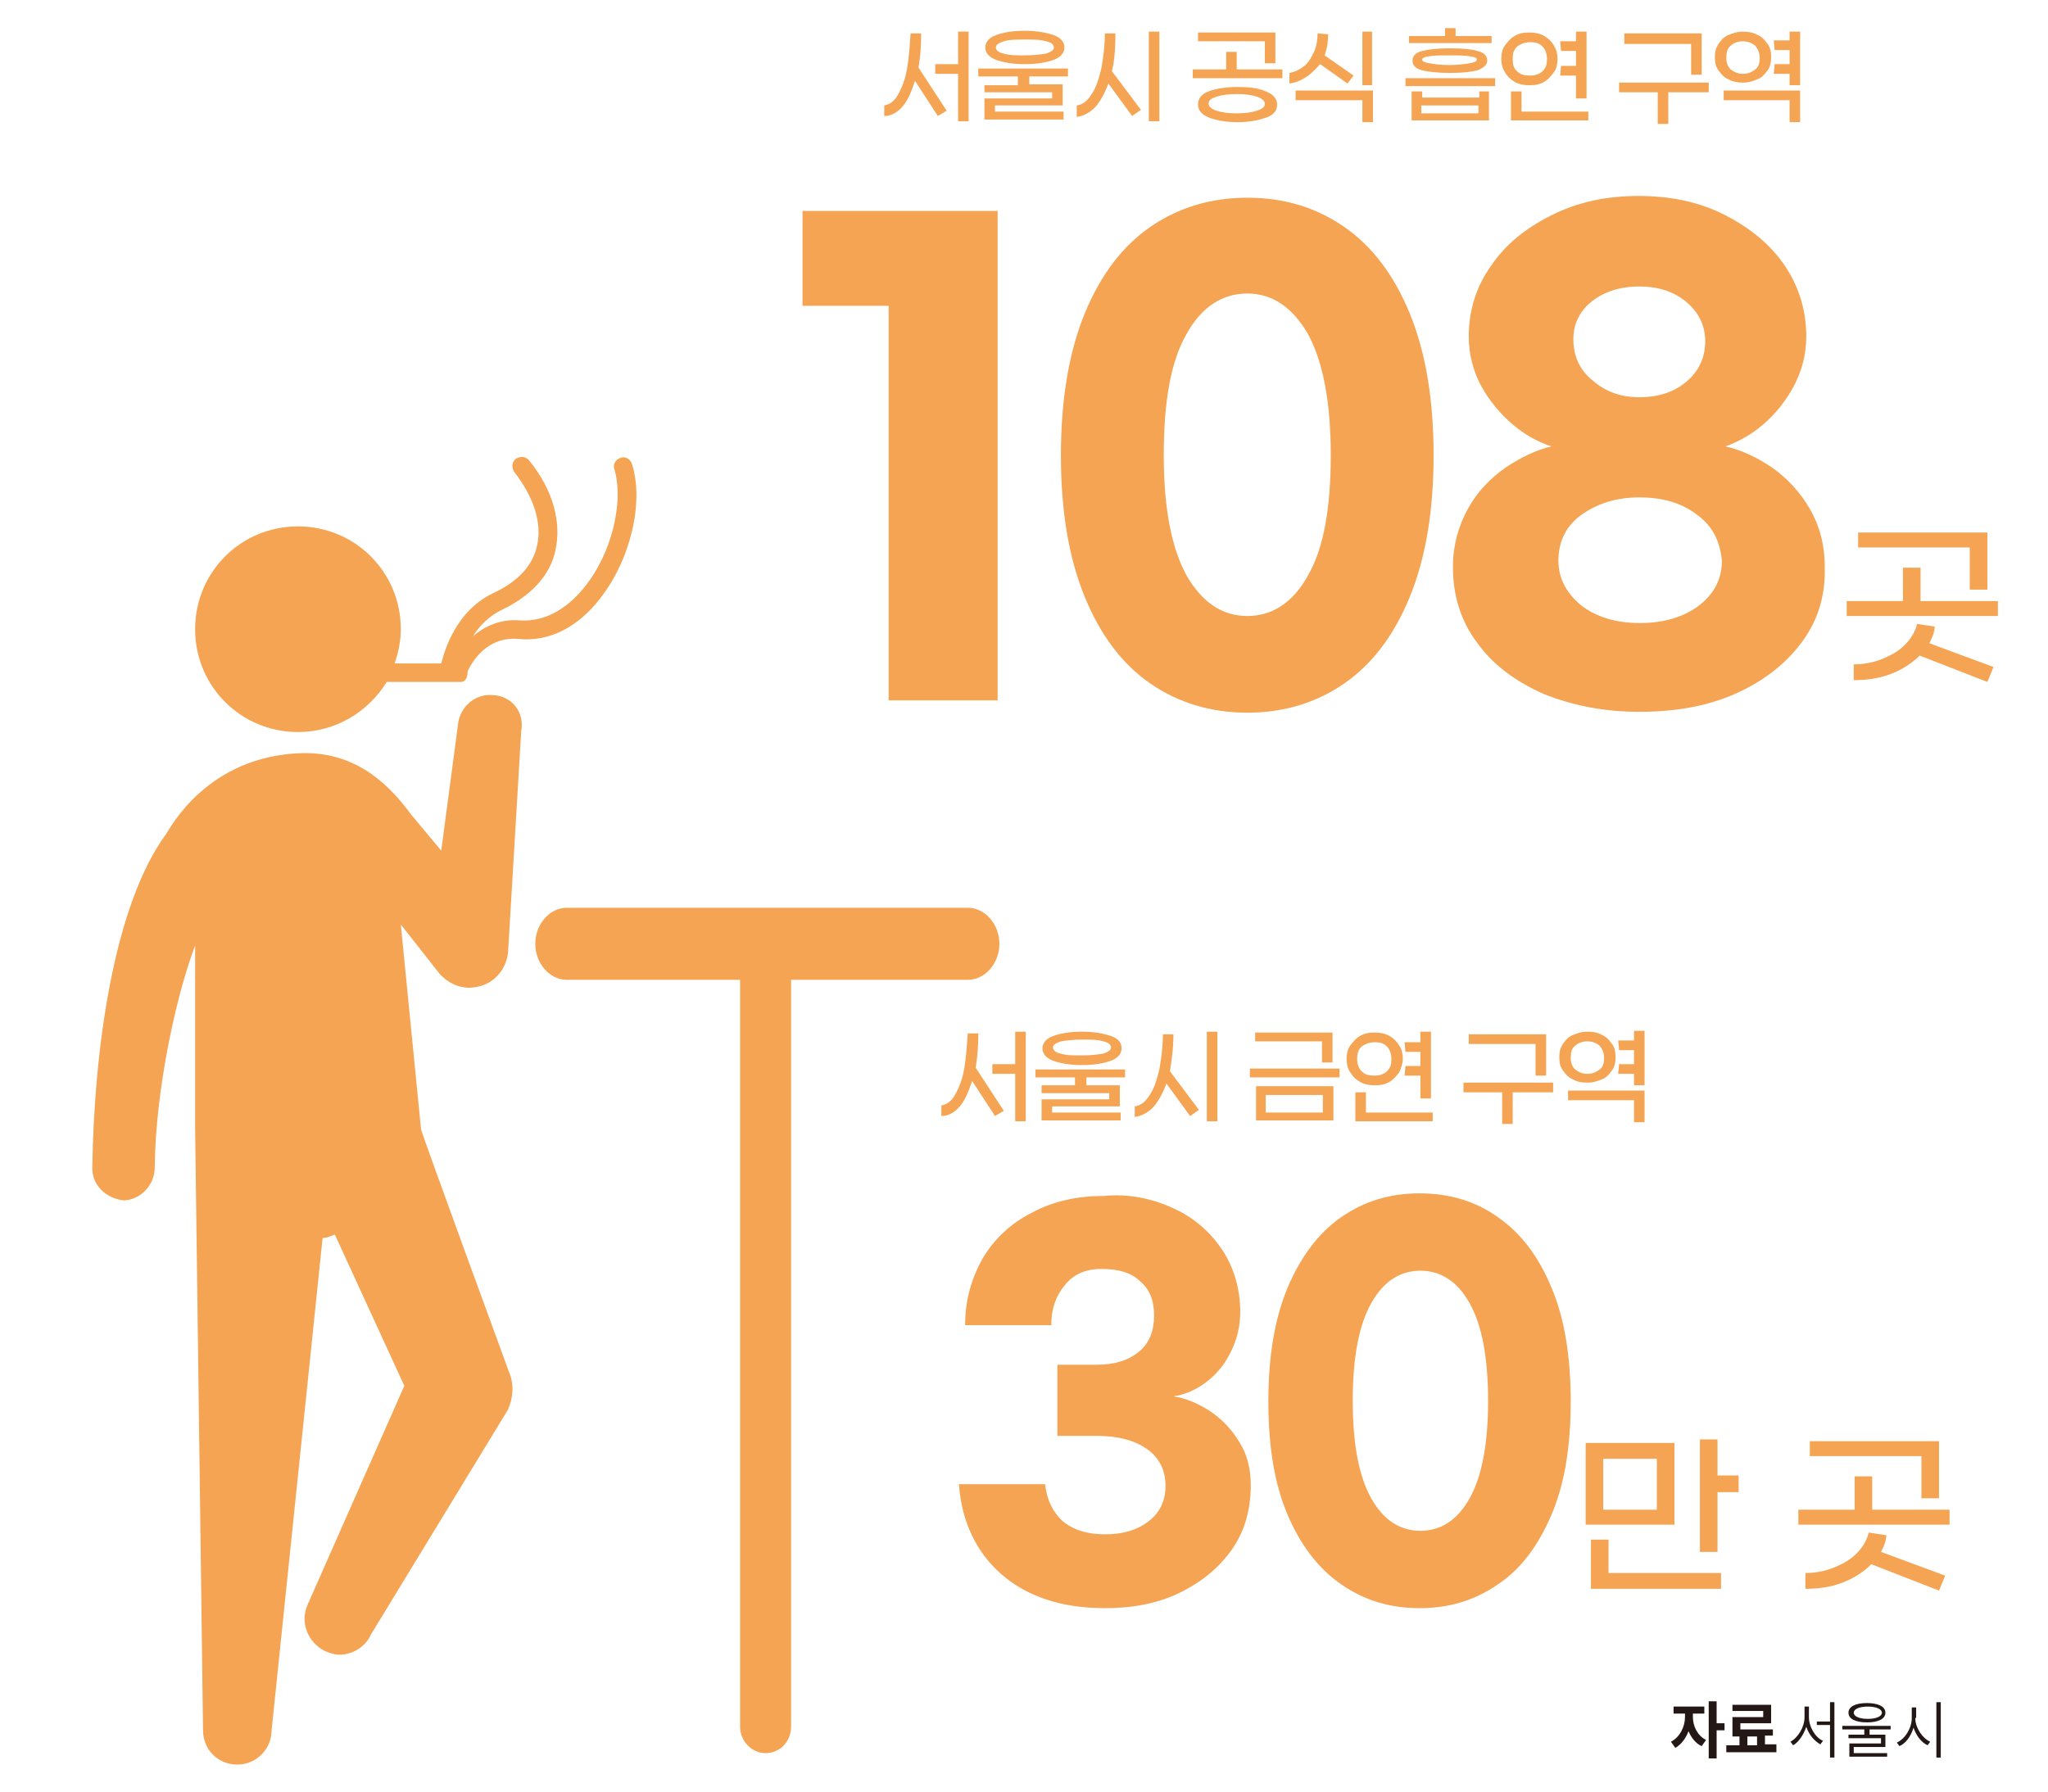
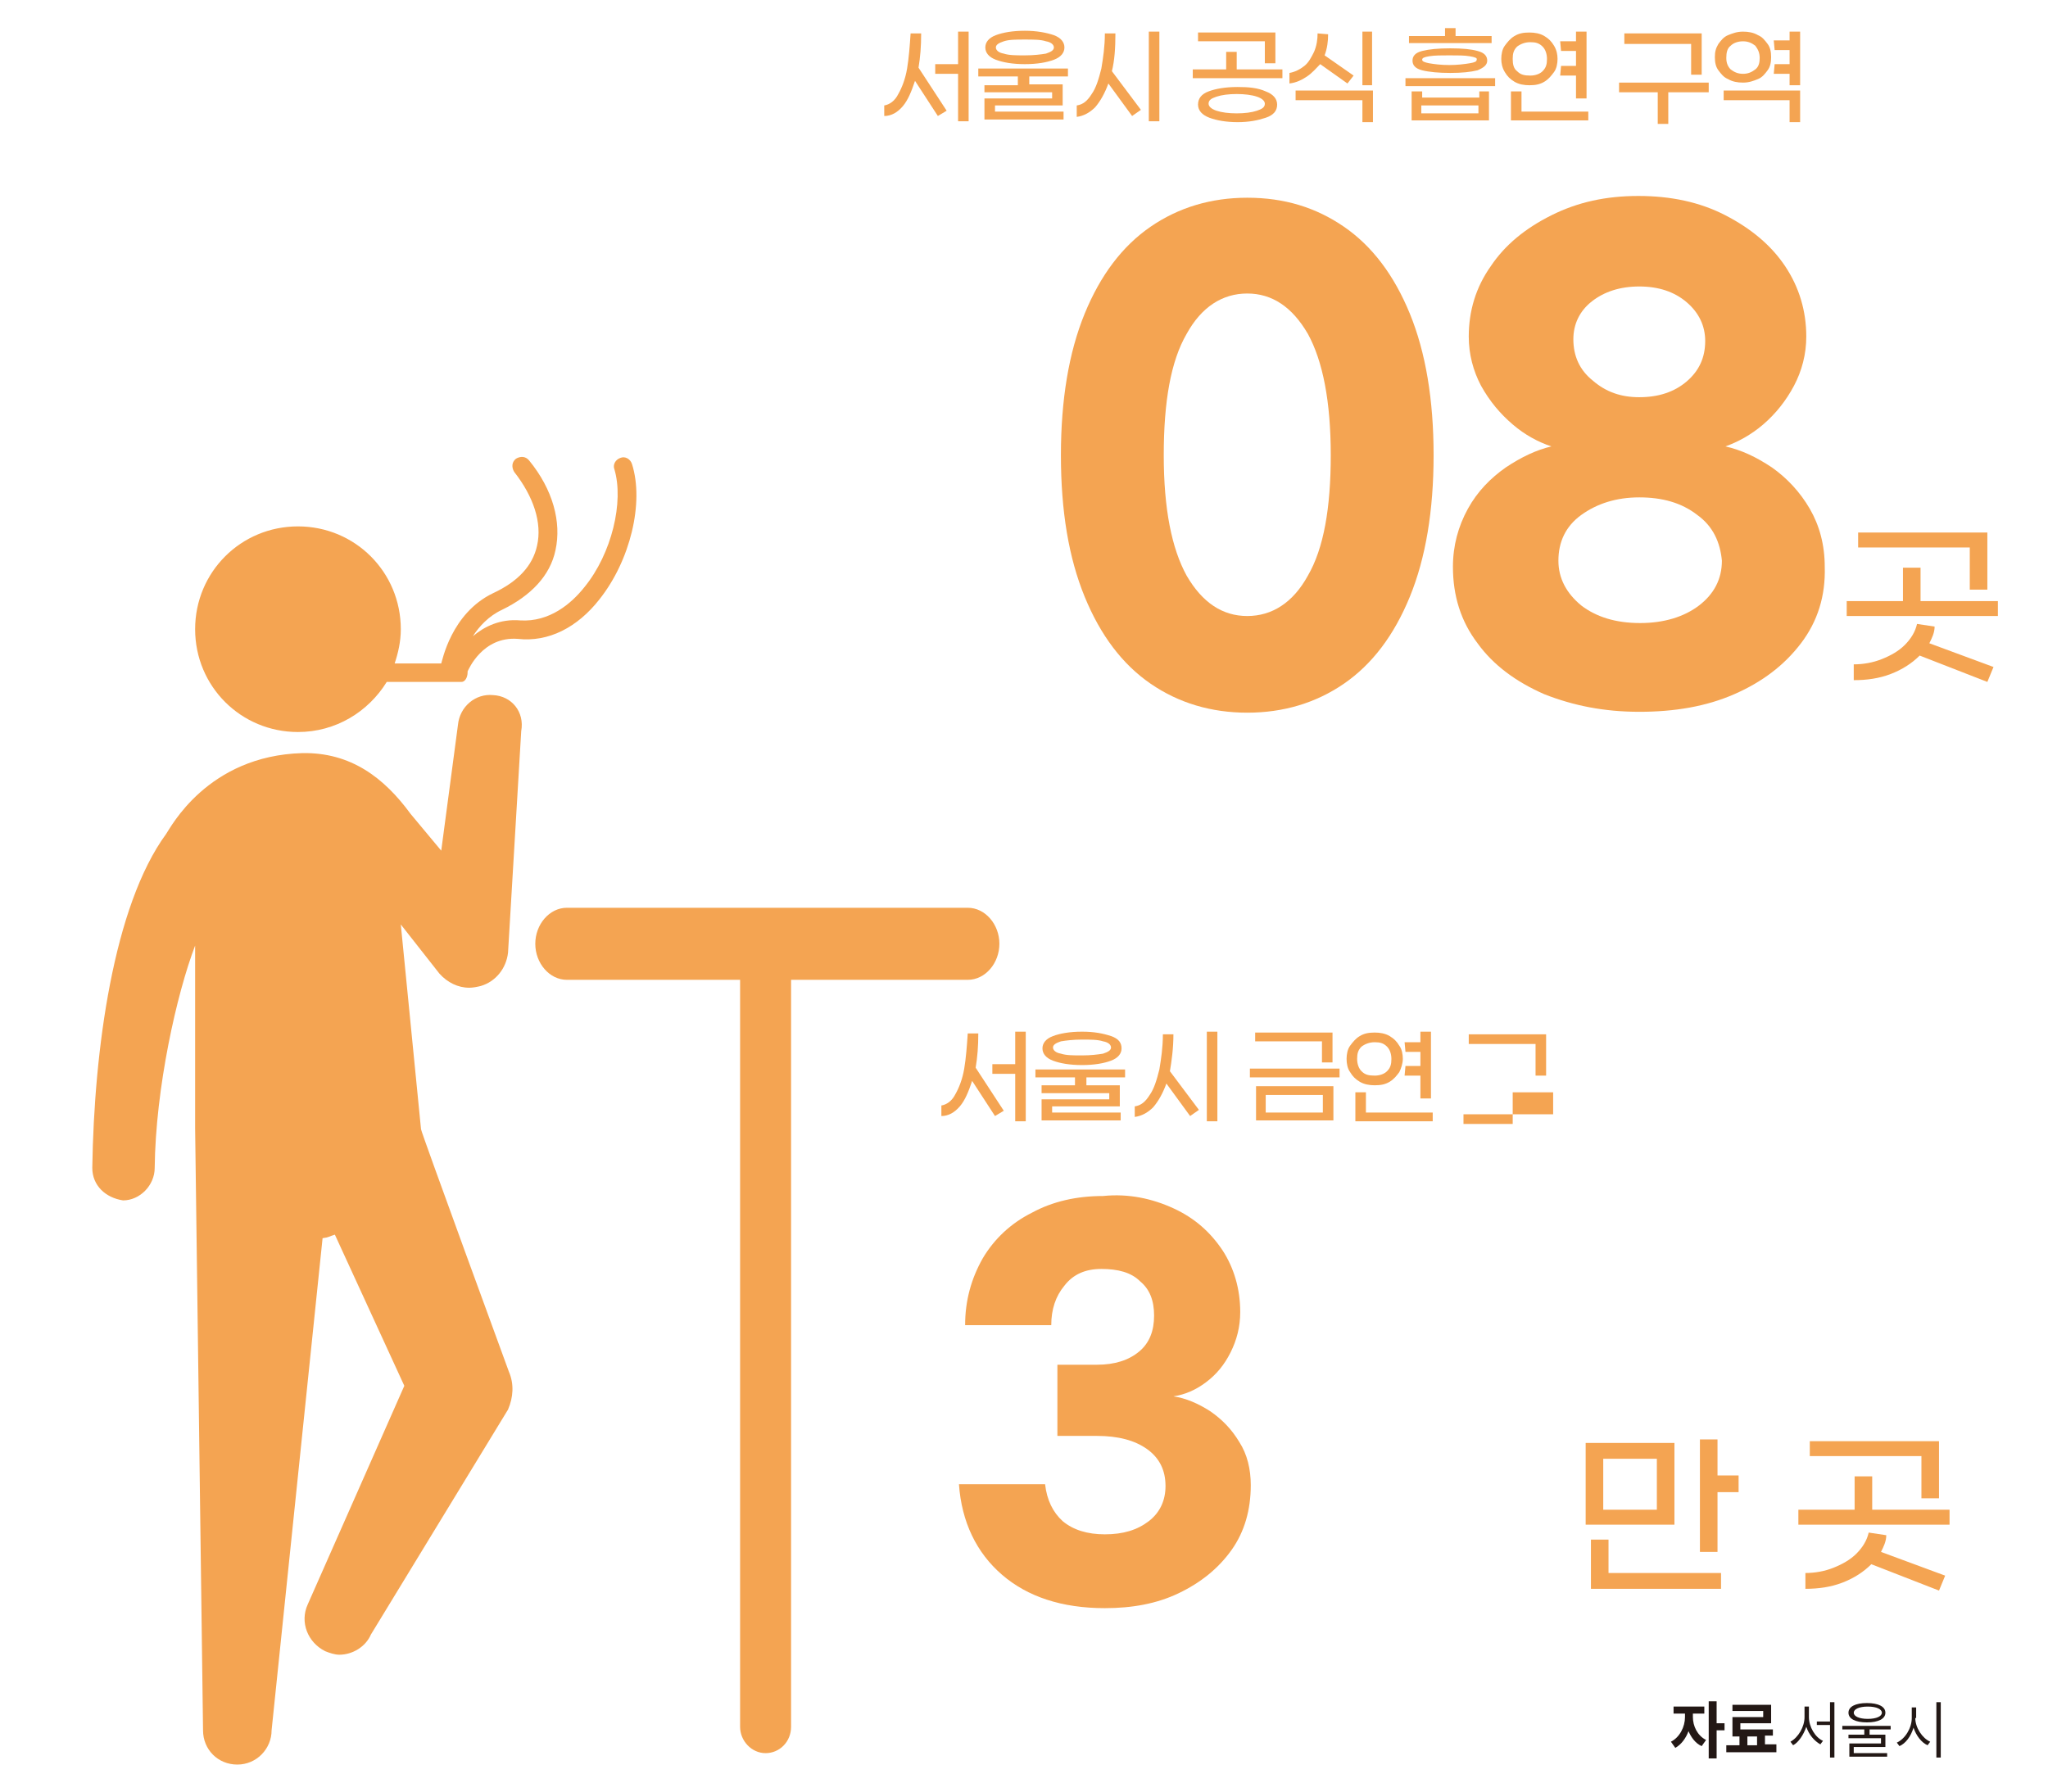
<svg xmlns="http://www.w3.org/2000/svg" xmlns:xlink="http://www.w3.org/1999/xlink" version="1.1" id="레이어_1" x="0px" y="0px" width="233px" height="203.9px" viewBox="0 0 233 203.9" style="enable-background:new 0 0 233 203.9;" xml:space="preserve">
  <style type="text/css">
	.st0{fill:#F4A452;}
	.st1{fill:#231815;}
	.st2{clip-path:url(#SVGID_00000174571649667674745760000007475983689024004511_);}
	.st3{clip-path:url(#SVGID_00000174571649667674745760000007475983689024004511_);fill:#F4A452;}
</style>
  <g>
    <g>
      <path class="st0" d="M133.5,137.5c2.4,1.1,4.2,2.7,5.6,4.8c1.3,2,2,4.4,2,7c0,1.7-0.4,3.2-1.1,4.6c-0.7,1.4-1.6,2.5-2.8,3.4    s-2.4,1.4-3.7,1.6c1.4,0.2,2.8,0.8,4.2,1.7c1.3,0.9,2.4,2,3.3,3.5c0.9,1.4,1.3,3.1,1.3,4.9c0,2.8-0.7,5.3-2.2,7.4    c-1.5,2.1-3.5,3.7-6,4.9c-2.5,1.2-5.3,1.7-8.4,1.7c-4.9,0-8.8-1.3-11.7-3.8c-2.9-2.5-4.6-6-4.9-10.3h9.8c0.2,1.8,0.9,3.2,2,4.2    c1.2,1,2.8,1.5,4.8,1.5c2.1,0,3.7-0.5,5-1.5c1.3-1,1.9-2.4,1.9-4c0-1.8-0.7-3.2-2.1-4.2c-1.4-1-3.3-1.5-5.7-1.5h-4.5v-8.1h4.5    c2,0,3.6-0.5,4.8-1.5c1.2-1,1.7-2.4,1.7-4.1c0-1.7-0.5-3-1.6-3.9c-1-1-2.5-1.4-4.4-1.4c-1.8,0-3.2,0.6-4.2,1.9    c-1,1.2-1.5,2.7-1.5,4.5h-9.8c0-2.8,0.7-5.3,2-7.6c1.3-2.2,3.2-4,5.6-5.2c2.4-1.3,5.1-1.9,8.1-1.9    C128.4,135.8,131.1,136.4,133.5,137.5z" />
-       <path class="st0" d="M170.4,138.5c2.6,1.8,4.6,4.4,6.1,8c1.5,3.5,2.2,7.9,2.2,13c0,5.1-0.7,9.4-2.2,12.9c-1.5,3.5-3.5,6.2-6.1,7.9    c-2.6,1.8-5.5,2.7-8.9,2.7s-6.3-0.9-8.9-2.7c-2.6-1.8-4.6-4.4-6.1-7.9c-1.5-3.5-2.2-7.8-2.2-12.9c0-5.1,0.7-9.4,2.2-13    c1.5-3.5,3.5-6.2,6.1-8c2.6-1.8,5.5-2.7,8.9-2.7S167.9,136.7,170.4,138.5z M156,148.3c-1.4,2.5-2.1,6.2-2.1,11.1    c0,4.9,0.7,8.6,2.1,11.1c1.4,2.5,3.3,3.7,5.6,3.7c2.3,0,4.2-1.2,5.6-3.7c1.4-2.5,2.1-6.2,2.1-11.1c0-4.9-0.7-8.6-2.1-11.1    c-1.4-2.5-3.3-3.7-5.6-3.7C159.3,144.6,157.4,145.8,156,148.3z" />
    </g>
    <g>
      <path class="st0" d="M190.5,173.5h-10.1v-9.3h10.1V173.5z M183,179h12.8v1.8H181v-5.6h2V179z M188.5,166h-6.1v5.8h6.1V166z     M197.8,167.9v1.9h-2.4v6.8h-2v-12.8h2v4.1H197.8z" />
      <path class="st0" d="M221.8,171.8v1.7h-17.2v-1.7h6.4v-3.8h2v3.8H221.8z M214,176.6l7.3,2.7l-0.7,1.7l-7.7-3    c-0.9,0.9-2,1.6-3.3,2.1c-1.3,0.5-2.7,0.7-4.2,0.7V179c1.1,0,2.2-0.2,3.2-0.6c1-0.4,1.9-0.9,2.6-1.6c0.7-0.7,1.2-1.5,1.4-2.4    l2,0.3C214.6,175.4,214.3,176,214,176.6z M218.6,165.7h-12.7V164h14.7v6.5h-2V165.7z" />
    </g>
    <g>
      <path class="st0" d="M111,121.5l3.2,4.9l-1,0.6l-2.6-4c-0.4,1.2-0.8,2.2-1.4,2.9c-0.6,0.7-1.3,1.1-2.1,1.1v-1.2    c0.6-0.1,1.2-0.5,1.6-1.3c0.4-0.7,0.8-1.7,1-2.9s0.3-2.5,0.4-4l1.2,0C111.3,119.1,111.2,120.3,111,121.5z M116.7,117.4v10.2h-1.2    v-5.4h-2.6v-1.1h2.6v-3.7H116.7z" />
      <path class="st0" d="M123.6,122.6v0.9h3.8v2.4h-7.7v0.7h7.8v0.9h-9v-2.4h7.7v-0.7h-7.7v-0.9h3.8v-0.9h-4.5v-0.9h10.2v0.9H123.6z     M119.8,120.7c-0.8-0.3-1.2-0.8-1.2-1.4c0-0.6,0.4-1.1,1.2-1.4c0.8-0.3,1.9-0.5,3.3-0.5s2.4,0.2,3.3,0.5s1.2,0.8,1.2,1.4    c0,0.6-0.4,1.1-1.2,1.4s-1.9,0.5-3.3,0.5S120.6,121,119.8,120.7z M120.7,118.5c-0.6,0.2-0.9,0.4-0.9,0.7s0.3,0.6,0.9,0.7    c0.6,0.2,1.4,0.2,2.4,0.2c1,0,1.8-0.1,2.4-0.2c0.6-0.2,0.9-0.4,0.9-0.7s-0.3-0.6-0.9-0.7c-0.6-0.2-1.4-0.2-2.4-0.2    S121.3,118.4,120.7,118.5z" />
      <path class="st0" d="M133.1,121.9l3.3,4.4l-1,0.7l-2.7-3.7c-0.4,1.1-0.9,2-1.5,2.7c-0.6,0.6-1.3,1-2.1,1.1v-1.2    c0.7-0.1,1.2-0.5,1.7-1.3c0.5-0.7,0.8-1.7,1.1-2.9c0.2-1.2,0.4-2.5,0.4-4l1.2,0C133.5,119.3,133.3,120.7,133.1,121.9z     M138.5,117.4v10.2h-1.2v-10.2H138.5z" />
      <path class="st0" d="M142.2,121.6h10.2v1h-10.2V121.6z M150.4,118.5h-7.6v-1h8.8v3.4h-1.2V118.5z M142.9,123.6h8.8v3.9h-8.8V123.6    z M150.5,126.6v-2H144v2H150.5z" />
      <path class="st0" d="M159.2,122c-0.3,0.4-0.6,0.8-1.1,1.1c-0.5,0.3-1,0.4-1.7,0.4c-0.6,0-1.2-0.1-1.7-0.4    c-0.5-0.3-0.8-0.6-1.1-1.1c-0.3-0.4-0.4-1-0.4-1.5s0.1-1.1,0.4-1.5c0.3-0.4,0.6-0.8,1.1-1.1c0.5-0.3,1-0.4,1.7-0.4    c0.6,0,1.2,0.1,1.7,0.4c0.5,0.3,0.8,0.6,1.1,1.1c0.3,0.4,0.4,1,0.4,1.5S159.4,121.6,159.2,122z M163,126.5v1.1h-8.8v-3.3h1.2v2.3    H163z M154.9,121.9c0.4,0.4,0.8,0.5,1.5,0.5c0.6,0,1.1-0.2,1.4-0.5c0.4-0.4,0.5-0.8,0.5-1.4c0-0.6-0.2-1.1-0.5-1.4    c-0.4-0.4-0.8-0.5-1.4-0.5c-0.6,0-1.1,0.2-1.5,0.5c-0.4,0.4-0.5,0.8-0.5,1.4C154.4,121.1,154.6,121.6,154.9,121.9z M161.6,121.4    v-1.7h-1.7l-0.1-1.1h1.8v-1.2h1.2v7.6h-1.2v-2.6h-1.8l0.1-1.1H161.6z" />
-       <path class="st0" d="M176.7,124.3h-4.6v3.6h-1.2v-3.6h-4.4v-1.1h10.2V124.3z M174.7,118.8h-7.6v-1.1h8.8v4.7h-1.2V118.8z" />
-       <path class="st0" d="M183.4,121.8c-0.3,0.4-0.6,0.8-1.1,1c-0.5,0.2-1,0.4-1.7,0.4s-1.2-0.1-1.7-0.4c-0.5-0.2-0.8-0.6-1.1-1    s-0.4-0.9-0.4-1.5s0.1-1,0.4-1.5c0.3-0.4,0.6-0.8,1.1-1c0.5-0.2,1-0.4,1.7-0.4s1.2,0.1,1.7,0.4c0.5,0.2,0.8,0.6,1.1,1    c0.3,0.4,0.4,0.9,0.4,1.5S183.7,121.4,183.4,121.8z M178.4,124.1h8.7v3.6h-1.2v-2.5h-7.5V124.1z M179.2,121.7    c0.4,0.3,0.8,0.5,1.4,0.5c0.6,0,1-0.2,1.4-0.5c0.4-0.3,0.5-0.8,0.5-1.3c0-0.6-0.2-1-0.5-1.4c-0.4-0.3-0.8-0.5-1.4-0.5    c-0.6,0-1.1,0.2-1.4,0.5c-0.4,0.3-0.5,0.8-0.5,1.4S178.9,121.4,179.2,121.7z M187.1,117.4v6.1h-1.2v-1.3h-1.8l0.1-1.1h1.7v-1.6    h-1.7l-0.1-1.1h1.8v-1.1H187.1z" />
+       <path class="st0" d="M176.7,124.3h-4.6v3.6h-1.2h-4.4v-1.1h10.2V124.3z M174.7,118.8h-7.6v-1.1h8.8v4.7h-1.2V118.8z" />
    </g>
    <g>
      <path class="st1" d="M192.6,195.4c0,1,0.5,2.1,1.5,2.6l-0.5,0.7c-0.7-0.3-1.2-1-1.5-1.7c-0.3,0.8-0.8,1.5-1.5,1.9l-0.5-0.7    c1-0.5,1.6-1.7,1.6-2.8V195h-1.3v-0.8h3.5v0.8h-1.3V195.4z M196.2,196.9h-0.9v3.2h-0.9v-6.5h0.9v2.5h0.9V196.9z" />
      <path class="st1" d="M202.1,198.6v0.8h-5.7v-0.8h1.5v-1h-0.8v-2.2h3.5v-0.7h-3.5v-0.7h4.4v2.1H198v0.7h3.7v0.7h-0.9v1H202.1z     M198.8,198.6h1.1v-1h-1.1V198.6z" />
    </g>
    <g>
      <path class="st1" d="M205.8,195.4c0,1.1,0.7,2.3,1.6,2.7l-0.3,0.4c-0.7-0.4-1.3-1.1-1.6-2c-0.3,0.9-0.9,1.8-1.5,2.1l-0.3-0.4    c0.9-0.5,1.6-1.7,1.6-2.8v-1.2h0.5V195.4z M208.7,193.7v6.3h-0.5v-3.7h-1.5v-0.4h1.5v-2.2H208.7z" />
      <path class="st1" d="M212.7,196.8v0.6h1.8v1.4h-3.6v0.7h3.8v0.4h-4.3v-1.5h3.6v-0.6h-3.7v-0.4h1.8v-0.6h-2.5v-0.4h5.5v0.4H212.7z     M210.3,194.9c0-0.7,0.8-1.1,2.1-1.1s2.1,0.4,2.1,1.1c0,0.7-0.8,1.1-2.1,1.1S210.3,195.6,210.3,194.9z M210.9,194.9    c0,0.4,0.6,0.7,1.6,0.7c1,0,1.6-0.3,1.6-0.7c0-0.4-0.6-0.7-1.6-0.7C211.5,194.2,210.9,194.5,210.9,194.9z" />
      <path class="st1" d="M217.9,195.5c0,1.1,0.8,2.3,1.7,2.7l-0.3,0.4c-0.7-0.3-1.3-1.1-1.6-2c-0.3,1-0.9,1.8-1.6,2.1l-0.3-0.4    c0.9-0.4,1.7-1.6,1.7-2.8v-1.2h0.5V195.5z M220.8,193.7v6.3h-0.5v-6.3H220.8z" />
    </g>
    <g>
-       <path class="st0" d="M113.5,79.7h-12.4V34.8h-9.8V24h22.2V79.7z" />
      <path class="st0" d="M152.9,25.8c3.2,2.2,5.7,5.5,7.5,9.9c1.8,4.4,2.7,9.8,2.7,16.1c0,6.3-0.9,11.7-2.7,16.1    c-1.8,4.4-4.3,7.7-7.5,9.9c-3.2,2.2-6.9,3.3-11,3.3c-4.1,0-7.8-1.1-11-3.3c-3.2-2.2-5.7-5.5-7.5-9.9c-1.8-4.4-2.7-9.7-2.7-16.1    c0-6.3,0.9-11.7,2.7-16.1c1.8-4.4,4.3-7.7,7.5-9.9c3.2-2.2,6.9-3.3,11-3.3C146.1,22.5,149.7,23.6,152.9,25.8z M135,38    c-1.8,3.1-2.6,7.7-2.6,13.8c0,6.1,0.9,10.6,2.6,13.7c1.8,3.1,4.1,4.6,6.9,4.6s5.2-1.5,6.9-4.6c1.8-3.1,2.6-7.7,2.6-13.7    c0-6.1-0.9-10.7-2.6-13.8c-1.8-3.1-4.1-4.6-6.9-4.6S136.7,34.9,135,38z" />
      <path class="st0" d="M204.9,73.2c-1.9,2.5-4.4,4.4-7.6,5.8s-6.8,2-10.8,2c-4,0-7.5-0.7-10.8-2c-3.2-1.4-5.8-3.3-7.6-5.8    c-1.9-2.5-2.8-5.4-2.8-8.7c0-2.4,0.6-4.6,1.7-6.6c1.1-2,2.6-3.5,4.3-4.7c1.8-1.2,3.5-2,5.2-2.4c-1.5-0.5-3-1.3-4.4-2.5    c-1.4-1.2-2.6-2.6-3.6-4.4c-0.9-1.7-1.4-3.6-1.4-5.6c0-2.9,0.8-5.6,2.5-8c1.6-2.4,3.9-4.3,6.9-5.8s6.2-2.2,9.9-2.2    c3.7,0,7,0.7,9.9,2.2s5.2,3.4,6.8,5.8c1.6,2.4,2.4,5.1,2.4,8c0,2-0.5,3.9-1.4,5.6c-0.9,1.7-2.1,3.2-3.5,4.4    c-1.4,1.2-2.9,2-4.3,2.5c1.8,0.4,3.5,1.2,5.3,2.4c1.7,1.2,3.2,2.8,4.3,4.7s1.7,4.1,1.7,6.6C207.7,67.8,206.8,70.7,204.9,73.2z     M193.1,58.6c-1.8-1.4-4-2-6.6-2c-2.6,0-4.8,0.7-6.6,2s-2.6,3.1-2.6,5.2c0,2,0.9,3.7,2.6,5.1c1.7,1.3,3.9,2,6.7,2    c2.7,0,5-0.7,6.7-2c1.7-1.3,2.6-3,2.6-5.1C195.7,61.7,194.9,59.9,193.1,58.6z M191.9,34.4c-1.4-1.2-3.2-1.8-5.4-1.8    c-2.2,0-4,0.6-5.4,1.7c-1.4,1.1-2.1,2.6-2.1,4.3c0,1.9,0.7,3.5,2.2,4.7c1.5,1.3,3.2,1.9,5.3,1.9c2.2,0,4-0.6,5.4-1.8    c1.4-1.2,2.1-2.7,2.1-4.6C194,37.1,193.3,35.6,191.9,34.4z" />
    </g>
    <g>
      <path class="st0" d="M227.3,68.4v1.7h-17.2v-1.7h6.4v-3.8h2v3.8H227.3z M219.5,73.2l7.3,2.7l-0.7,1.7l-7.7-3    c-0.9,0.9-2,1.6-3.3,2.1c-1.3,0.5-2.7,0.7-4.2,0.7v-1.8c1.1,0,2.2-0.2,3.2-0.6c1-0.4,1.9-0.9,2.6-1.6c0.7-0.7,1.2-1.5,1.4-2.4    l2,0.3C220.1,72,219.8,72.6,219.5,73.2z M224.1,62.3h-12.7v-1.7h14.7v6.5h-2V62.3z" />
    </g>
    <g>
      <defs>
        <rect id="SVGID_1_" x="-8.1" y="3" width="261.9" height="208.1" />
      </defs>
      <clipPath id="SVGID_00000160179394892391780400000013755345898300071350_">
        <use xlink:href="#SVGID_1_" style="overflow:visible;" />
      </clipPath>
      <g style="clip-path:url(#SVGID_00000160179394892391780400000013755345898300071350_);">
        <path class="st0" d="M104.5,7.7l3.2,4.9l-1,0.6l-2.6-4c-0.4,1.2-0.8,2.2-1.4,2.9c-0.6,0.7-1.3,1.1-2.1,1.1V12     c0.6-0.1,1.2-0.5,1.6-1.3c0.4-0.7,0.8-1.7,1-2.9s0.3-2.5,0.4-4l1.2,0C104.8,5.3,104.7,6.5,104.5,7.7z M110.2,3.6v10.2H109V8.4     h-2.6V7.3h2.6V3.6H110.2z" />
        <path class="st0" d="M117.1,8.7v0.9h3.8v2.4h-7.7v0.7h7.8v0.9h-9v-2.4h7.7v-0.7h-7.7V9.7h3.8V8.7h-4.5V7.8h10.2v0.9H117.1z      M113.3,6.8c-0.8-0.3-1.2-0.8-1.2-1.4c0-0.6,0.4-1.1,1.2-1.4c0.8-0.3,1.9-0.5,3.3-0.5c1.3,0,2.4,0.2,3.3,0.5     c0.8,0.3,1.2,0.8,1.2,1.4c0,0.6-0.4,1.1-1.2,1.4c-0.8,0.3-1.9,0.5-3.3,0.5C115.2,7.3,114.1,7.1,113.3,6.8z M114.2,4.7     c-0.6,0.2-0.9,0.4-0.9,0.7s0.3,0.6,0.9,0.7c0.6,0.2,1.4,0.2,2.4,0.2c1,0,1.8-0.1,2.4-0.2c0.6-0.2,0.9-0.4,0.9-0.7     s-0.3-0.6-0.9-0.7c-0.6-0.2-1.4-0.2-2.4-0.2S114.8,4.5,114.2,4.7z" />
        <path class="st0" d="M126.5,8.1l3.3,4.4l-1,0.7l-2.7-3.7c-0.4,1.1-0.9,2-1.5,2.7c-0.6,0.6-1.3,1-2.1,1.1V12     c0.7-0.1,1.2-0.5,1.7-1.3c0.5-0.7,0.8-1.7,1.1-2.9c0.2-1.2,0.4-2.5,0.4-4l1.2,0C126.9,5.5,126.8,6.9,126.5,8.1z M131.9,3.6v10.2     h-1.2V3.6H131.9z" />
        <path class="st0" d="M145.9,7.9v1h-10.2v-1h3.8v-2h1.2v2H145.9z M144,10.4c0.8,0.3,1.3,0.8,1.3,1.5c0,0.7-0.4,1.2-1.3,1.5     s-1.9,0.5-3.2,0.5s-2.4-0.2-3.2-0.5s-1.3-0.8-1.3-1.5c0-0.7,0.4-1.2,1.2-1.5c0.8-0.3,1.9-0.5,3.3-0.5     C142.1,9.9,143.1,10,144,10.4z M143.9,4.7h-7.6v-1h8.8v3.5h-1.2V4.7z M143,12.6c0.6-0.2,0.9-0.4,0.9-0.8c0-0.3-0.3-0.6-0.9-0.8     c-0.6-0.2-1.4-0.3-2.3-0.3c-0.9,0-1.7,0.1-2.3,0.3c-0.6,0.2-0.9,0.4-0.9,0.8c0,0.3,0.3,0.6,0.9,0.8c0.6,0.2,1.4,0.3,2.3,0.3     C141.6,12.9,142.4,12.8,143,12.6z" />
        <path class="st0" d="M148.7,8.7c-0.6,0.4-1.2,0.7-2,0.8V8.3c0.6-0.1,1.2-0.4,1.7-0.8c0.5-0.4,0.8-1,1.1-1.6     c0.3-0.7,0.4-1.4,0.4-2.1l1.2,0.1c0,0.8-0.1,1.6-0.4,2.4l3.3,2.3l-0.7,0.9l-3.1-2.2C149.8,7.7,149.3,8.3,148.7,8.7z M147.4,10.3     h8.8v3.6h-1.2v-2.5h-7.6V10.3z M156.1,3.6v6.1H155V3.6H156.1z" />
        <path class="st0" d="M170.1,8.9v0.9h-10.2V8.9H170.1z M169.7,4.9h-9.4V4.1h4.1V3.2h1.2v0.9h4.1V4.9z M168.2,10.4h1.2v3.3h-8.8     v-3.3h1.2v0.7h6.5V10.4z M161.8,5.8c0.8-0.2,1.8-0.3,3.2-0.3s2.4,0.1,3.1,0.3c0.8,0.2,1.1,0.6,1.1,1.1c0,0.5-0.4,0.8-1.1,1.1     c-0.8,0.2-1.8,0.3-3.1,0.3s-2.4-0.1-3.2-0.3c-0.8-0.2-1.1-0.6-1.1-1.1C160.7,6.4,161,6,161.8,5.8z M168.2,12.9V12h-6.5v0.9H168.2     z M167.2,6.4c-0.6-0.1-1.3-0.1-2.3-0.1c-0.9,0-1.7,0-2.3,0.1c-0.6,0.1-0.8,0.2-0.8,0.4c0,0.2,0.3,0.3,0.8,0.4     c0.6,0.1,1.3,0.2,2.3,0.2c0.9,0,1.7-0.1,2.3-0.2c0.6-0.1,0.8-0.2,0.8-0.4C168.1,6.6,167.8,6.5,167.2,6.4z" />
        <path class="st0" d="M176.8,8.2c-0.3,0.4-0.6,0.8-1.1,1.1c-0.5,0.3-1,0.4-1.7,0.4c-0.6,0-1.2-0.1-1.7-0.4     c-0.5-0.3-0.8-0.6-1.1-1.1s-0.4-1-0.4-1.5s0.1-1.1,0.4-1.5s0.6-0.8,1.1-1.1c0.5-0.3,1-0.4,1.7-0.4c0.6,0,1.2,0.1,1.7,0.4     c0.5,0.3,0.8,0.6,1.1,1.1s0.4,1,0.4,1.5S177.1,7.8,176.8,8.2z M180.7,12.6v1.1h-8.8v-3.3h1.2v2.3H180.7z M172.6,8.1     c0.4,0.4,0.8,0.5,1.5,0.5c0.6,0,1.1-0.2,1.4-0.5c0.4-0.4,0.5-0.8,0.5-1.4c0-0.6-0.2-1.1-0.5-1.4c-0.4-0.4-0.8-0.5-1.4-0.5     c-0.6,0-1.1,0.2-1.5,0.5c-0.4,0.4-0.5,0.8-0.5,1.4C172.1,7.3,172.2,7.8,172.6,8.1z M179.3,7.5V5.8h-1.7l-0.1-1.1h1.8V3.6h1.2v7.6     h-1.2V8.6h-1.8l0.1-1.1H179.3z" />
        <path class="st0" d="M194.4,10.5h-4.6v3.6h-1.2v-3.6h-4.4V9.4h10.2V10.5z M192.4,5h-7.6V3.8h8.8v4.7h-1.2V5z" />
        <path class="st0" d="M201.1,8c-0.3,0.4-0.6,0.8-1.1,1c-0.5,0.2-1,0.4-1.7,0.4c-0.6,0-1.2-0.1-1.7-0.4c-0.5-0.2-0.8-0.6-1.1-1     s-0.4-0.9-0.4-1.5s0.1-1,0.4-1.5c0.3-0.4,0.6-0.8,1.1-1c0.5-0.2,1-0.4,1.7-0.4c0.6,0,1.2,0.1,1.7,0.4c0.5,0.2,0.8,0.6,1.1,1     c0.3,0.4,0.4,0.9,0.4,1.5S201.4,7.6,201.1,8z M196.1,10.3h8.7v3.6h-1.2v-2.5h-7.5V10.3z M196.9,7.9c0.4,0.3,0.8,0.5,1.4,0.5     c0.6,0,1-0.2,1.4-0.5c0.4-0.3,0.5-0.8,0.5-1.3c0-0.6-0.2-1-0.5-1.4c-0.4-0.3-0.8-0.5-1.4-0.5c-0.6,0-1.1,0.2-1.4,0.5     c-0.4,0.3-0.5,0.8-0.5,1.4S196.6,7.6,196.9,7.9z M204.8,3.6v6.1h-1.2V8.4h-1.8l0.1-1.1h1.7V5.7h-1.7l-0.1-1.1h1.8V3.6H204.8z" />
      </g>
      <path style="clip-path:url(#SVGID_00000160179394892391780400000013755345898300071350_);fill:#F4A452;" d="M56.1,79.1    c-2-0.2-3.8,1.3-4,3.4l-1.9,14.3l-3.5-4.2c-3-4.1-6.8-7-12.3-6.9c-10.8,0.3-15,8.5-15.5,9.2c-6,8.2-8.2,24.6-8.4,38    c0,2,1.5,3.4,3.5,3.7h0c1.9,0,3.6-1.7,3.6-3.7c0.1-9.1,2.5-19.8,4.6-25.3v20.8c0,0.3,0.9,68.5,0.9,68.5c0,2.2,1.7,3.9,3.9,3.9    c2.2,0,3.9-1.8,3.9-3.9l5.8-56c0.8-0.1,0.7-0.2,1.4-0.4l7.9,17.2l-11,24.9c-0.9,2,0,4.3,2,5.3c0.5,0.2,1.1,0.4,1.6,0.4    c1.5,0,3-0.9,3.6-2.3l15.6-25.6c0.6-1.4,0.7-2.9,0.1-4.3c0,0-10-27.3-10-27.6l-2.3-23.3l4.4,5.6c0.9,1,2.1,1.6,3.4,1.6    c0.4,0,0.9-0.1,1.3-0.2c1.7-0.5,2.9-2,3.1-3.8l1.5-25.2C59.7,81,58.2,79.2,56.1,79.1" />
      <path style="clip-path:url(#SVGID_00000160179394892391780400000013755345898300071350_);fill:#F4A452;" d="M110.1,103.3H64.5    c-2,0-3.6,1.9-3.6,4.1s1.6,4.1,3.6,4.1h19.7v85c0,1.6,1.3,3,2.9,3c1.6,0,2.9-1.3,2.9-3v-85h20.1c2,0,3.6-1.9,3.6-4.1    S112.1,103.3,110.1,103.3" />
      <path style="clip-path:url(#SVGID_00000160179394892391780400000013755345898300071350_);fill:#F4A452;" d="M68.2,68.2    c3.5-4.4,5.1-11,3.7-15.4c-0.2-0.6-0.8-0.9-1.3-0.7c-0.6,0.2-0.9,0.8-0.7,1.3c1.1,3.7-0.3,9.6-3.4,13.4c-1.5,1.9-4,4-7.3,3.8    c-2.3-0.2-4.1,0.7-5.4,1.8c0.7-1.1,1.8-2.3,3.3-3c3.3-1.6,5.5-3.9,6.1-6.8c0.7-3.2-0.3-6.9-3-10.2c-0.4-0.5-1-0.5-1.5-0.2    c-0.5,0.4-0.5,1-0.2,1.5c2.2,2.8,3.2,5.8,2.6,8.4c-0.5,2.3-2.2,4.1-5,5.4c-4.8,2.3-5.8,7.8-5.9,8h-5.3c0.4-1.2,0.7-2.5,0.7-3.9    c0-6.5-5.2-11.7-11.7-11.7s-11.7,5.2-11.7,11.7c0,6.5,5.2,11.7,11.7,11.7c4.3,0,8-2.3,10.1-5.7h8.5c0.4,0,0.7-0.5,0.7-1.1    c0,0,0,0,0-0.1c0.1-0.2,1.7-4,5.7-3.7C62.4,73.1,65.7,71.4,68.2,68.2" />
    </g>
  </g>
  <g>
</g>
  <g>
</g>
  <g>
</g>
  <g>
</g>
  <g>
</g>
  <g>
</g>
</svg>